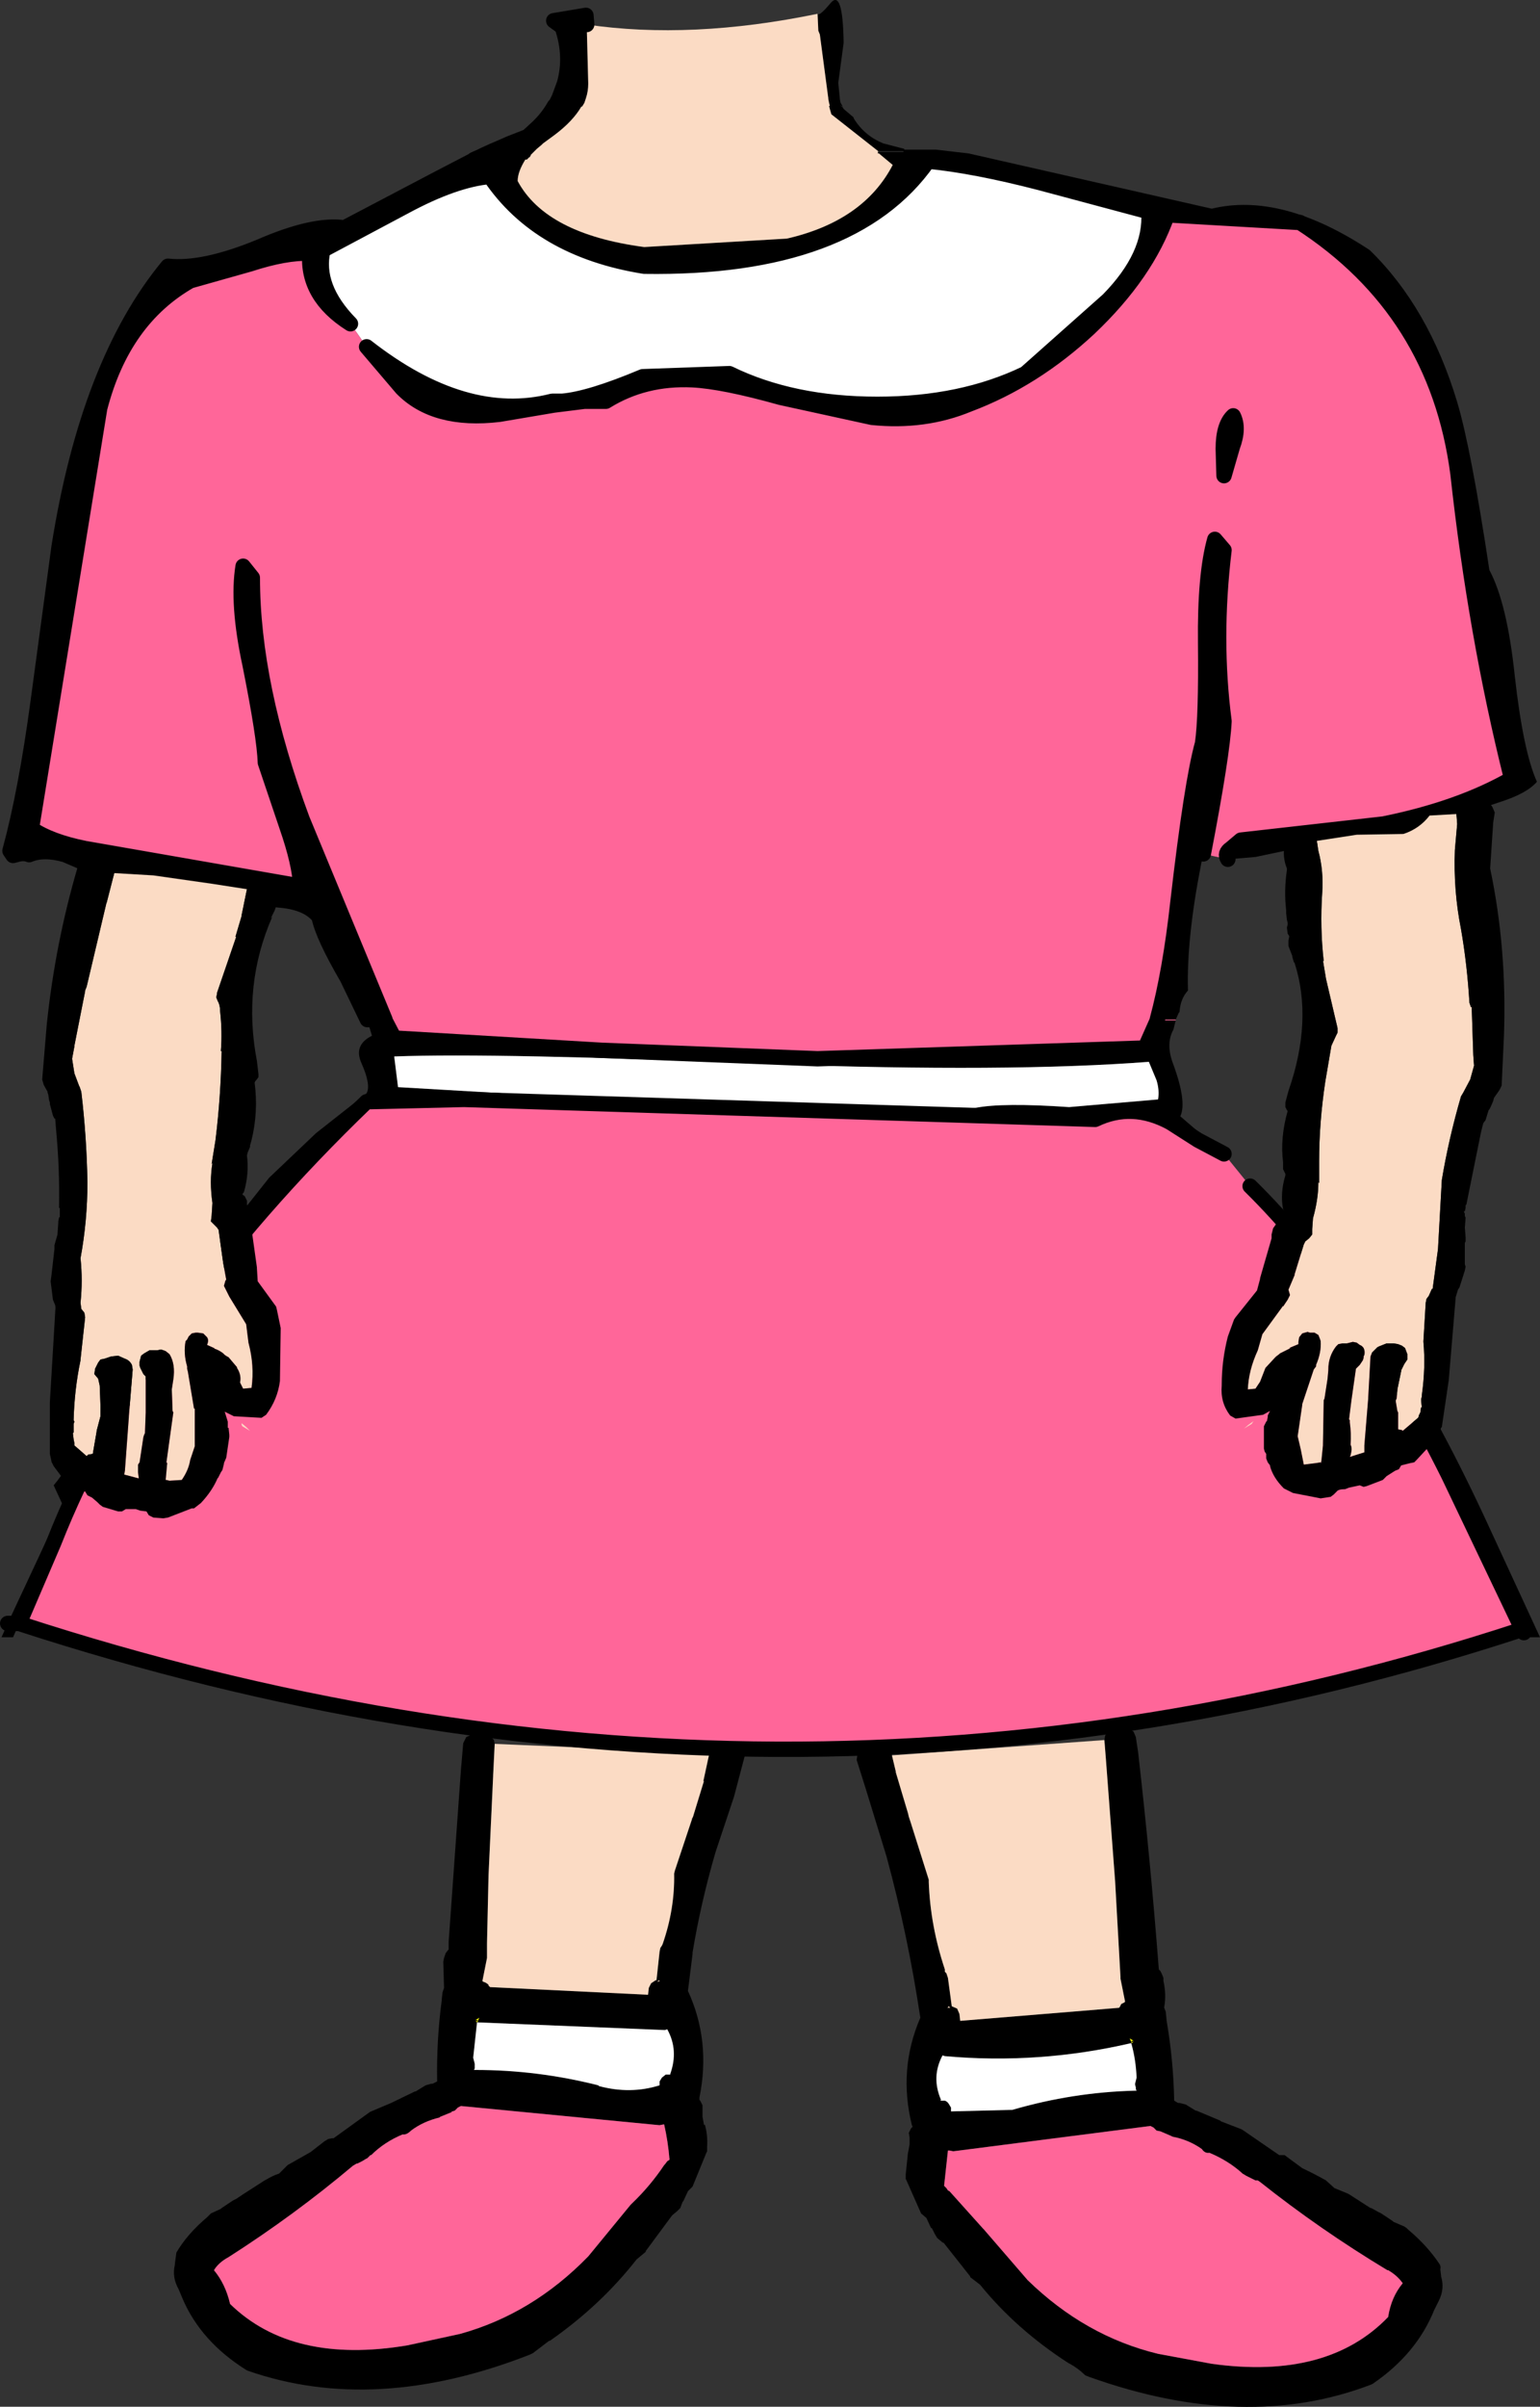
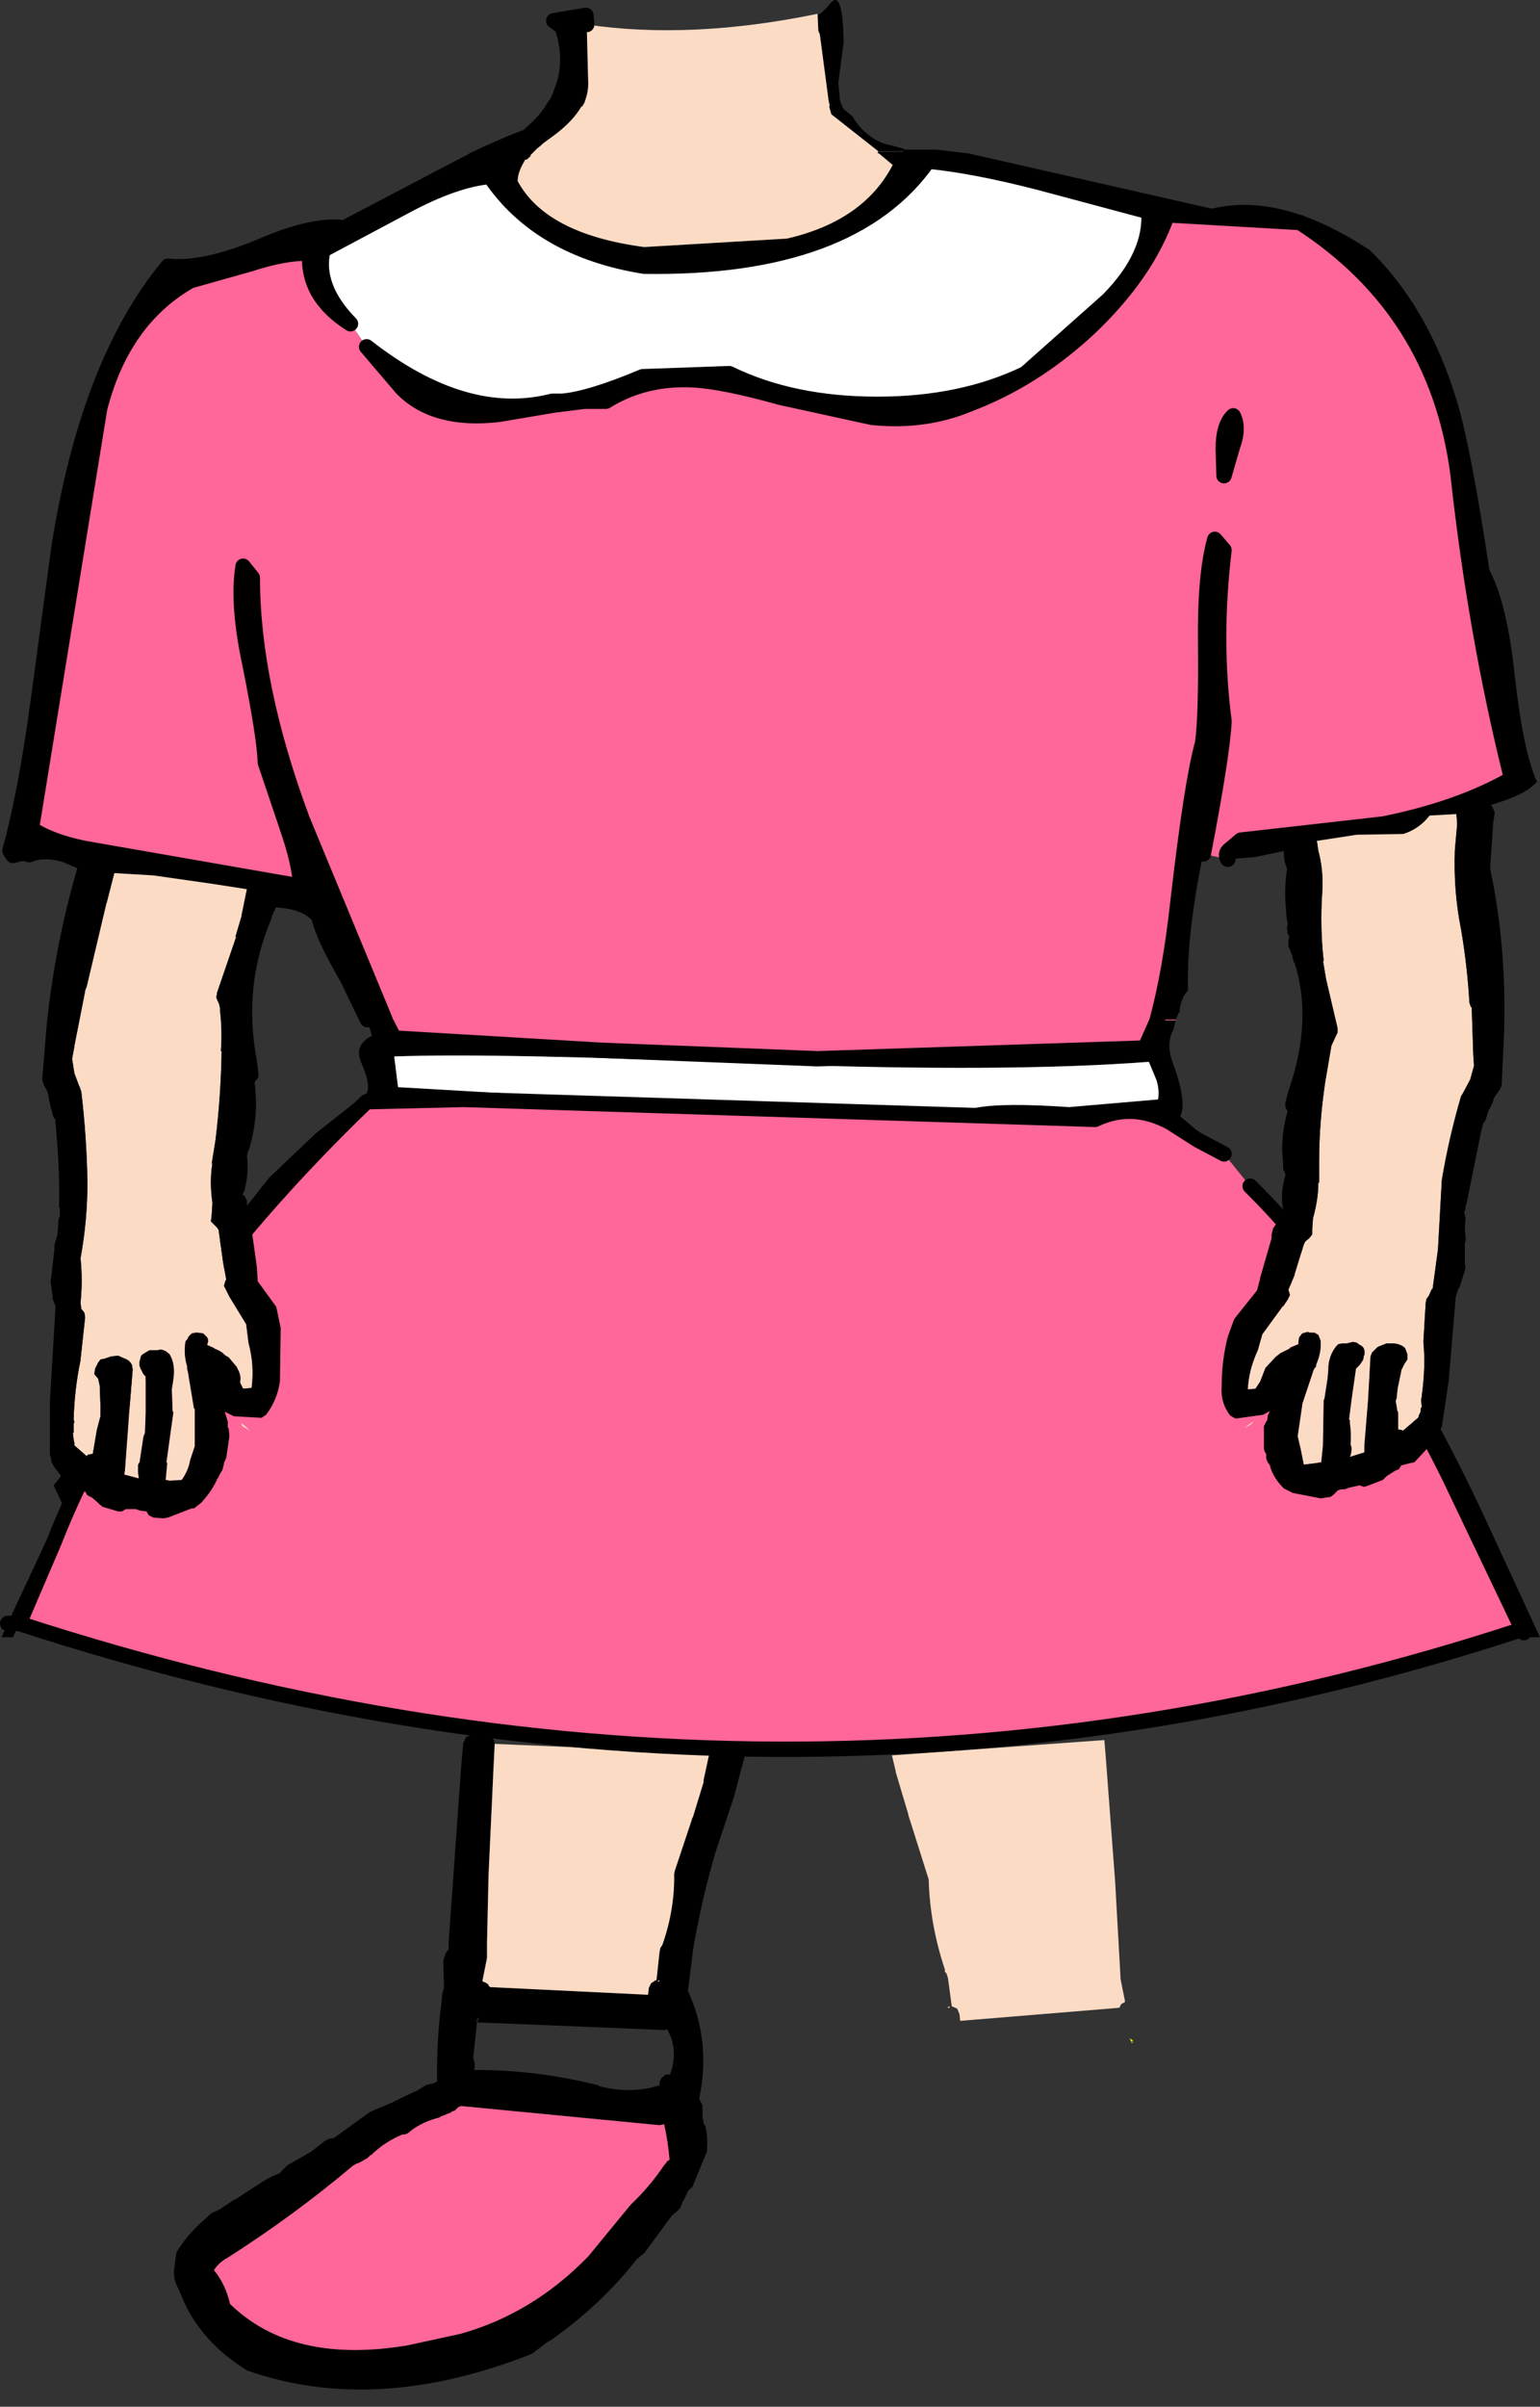
<svg xmlns="http://www.w3.org/2000/svg" height="156.85px" width="100.4px">
  <rect width="100%" height="100%" fill="#333333" stroke="none" />
  <g transform="matrix(1.0, 0.0, 0.0, 1.0, 237.45, 39.4)">
    <path d="M-191.2 74.85 L-191.2 74.8 -191.0 74.45 -190.65 74.35 -190.05 74.35 -189.45 74.35 -189.15 74.45 -188.9 74.7 -188.9 75.05 -189.6 77.7 -190.8 81.3 Q-191.75 84.55 -192.3 87.85 L-192.3 87.95 -192.6 90.35 Q-191.1 93.6 -191.85 97.3 L-191.85 97.45 -191.8 97.5 -191.65 97.8 -191.65 98.1 -191.65 98.55 -191.55 99.1 -191.5 99.05 Q-191.3 99.75 -191.35 100.5 L-191.35 100.8 -191.4 100.9 -192.3 103.1 -192.6 103.4 -192.9 104.05 -192.95 104.1 -193.1 104.5 -193.3 104.7 -193.6 104.95 -193.65 105.0 -195.35 107.3 -195.35 107.35 -195.95 107.85 Q-198.3 110.85 -201.6 113.15 L-201.65 113.15 -202.7 113.95 -202.9 114.05 Q-213.0 118.0 -221.3 115.1 L-221.4 115.05 Q-224.35 113.2 -225.55 110.4 L-225.8 109.8 Q-226.25 109.0 -226.05 108.2 L-226.05 108.15 -226.0 107.75 -225.95 107.4 Q-225.25 106.2 -223.95 105.1 L-223.85 105.0 -223.7 104.85 -223.05 104.55 -223.0 104.5 -222.25 104.0 -222.05 103.9 -221.6 103.6 -220.2 102.7 -220.1 102.65 Q-219.7 102.4 -219.25 102.25 L-218.8 101.8 -218.7 101.7 -217.2 100.85 -216.3 100.15 -216.05 100.0 -215.8 99.95 -215.7 99.95 -213.35 98.25 -213.25 98.2 -211.95 97.65 -210.4 96.9 -210.35 96.9 -209.7 96.5 -209.35 96.4 -209.25 96.4 -208.95 96.25 Q-209.0 93.6 -208.65 90.95 L-208.65 90.9 -208.6 90.45 -208.5 90.15 -208.55 88.45 -208.5 88.2 -208.4 87.9 -208.25 87.7 -208.2 87.65 -208.2 87.2 -208.2 87.15 -207.4 75.95 -207.25 74.2 -207.05 73.8 -206.7 73.65 -205.7 73.7 -205.45 73.8 -205.25 74.0 -205.2 74.25 -205.2 74.3 -205.3 76.3 -205.3 76.35 -205.6 82.8 -205.7 87.25 -205.7 87.3 -205.7 88.1 -205.7 88.2 -206.0 89.7 -205.95 89.75 Q-205.75 89.8 -205.6 89.95 L-205.6 90.0 -205.5 90.1 -195.2 90.6 -195.15 90.15 -195.0 89.85 -194.7 89.65 -194.65 89.65 -194.45 87.8 -194.4 87.55 -194.3 87.4 -194.25 87.3 Q-193.45 85.0 -193.5 82.7 L-193.45 82.5 -192.4 79.35 -192.35 79.2 -192.3 79.0 -192.3 79.1 -191.55 76.65 -191.6 76.7 -191.2 74.85 M-193.95 92.85 L-194.1 92.9 -206.3 92.4 -206.35 92.4 -206.6 94.7 -206.5 95.1 -206.5 95.15 -206.5 95.3 -206.5 95.4 -206.55 95.5 -206.45 95.5 Q-202.4 95.5 -198.45 96.5 L-198.4 96.55 Q-196.35 97.1 -194.45 96.5 L-194.45 96.25 -194.3 96.0 -194.05 95.8 -193.75 95.8 -193.75 95.75 Q-193.2 94.2 -193.95 92.85 M-206.2 92.1 L-206.45 92.25 -206.4 92.25 -206.3 92.25 -206.35 92.3 -206.3 92.35 -206.3 92.3 -206.2 92.1 M-206.45 92.3 L-206.35 92.4 -206.3 92.35 -206.45 92.3 M-194.6 89.75 L-194.4 89.7 -194.5 89.7 -194.45 89.7 -194.5 89.65 -194.6 89.75 M-194.45 99.1 L-207.4 97.85 -207.5 97.9 -207.6 97.95 -207.8 98.15 -207.95 98.2 -208.0 98.2 -208.0 98.25 -208.75 98.55 -208.8 98.6 Q-209.85 98.85 -210.65 99.45 -210.95 99.75 -211.2 99.7 -212.4 100.2 -213.25 101.05 L-213.3 101.05 -213.5 101.25 -213.6 101.3 -213.85 101.45 -214.15 101.6 -214.2 101.6 -214.45 101.75 Q-218.25 104.95 -222.55 107.7 -223.2 108.05 -223.5 108.55 -222.75 109.45 -222.45 110.75 -218.4 114.7 -210.9 113.45 L-207.45 112.7 Q-202.75 111.4 -199.1 107.65 L-196.35 104.3 -196.25 104.2 Q-195.05 103.05 -194.15 101.7 L-194.1 101.65 -193.95 101.45 -193.8 101.35 Q-193.9 100.15 -194.15 99.05 L-194.2 99.05 -194.45 99.1" fill="#000000" fill-rule="evenodd" stroke="none" />
    <path d="M-205.2 74.25 L-191.2 74.85 -191.6 76.7 -191.55 76.65 -192.3 79.1 -192.3 79.0 -192.35 79.2 -192.4 79.35 -193.45 82.5 -193.5 82.7 Q-193.45 85.0 -194.25 87.3 L-194.3 87.4 -194.4 87.55 -194.45 87.8 -194.65 89.65 -194.7 89.65 -195.0 89.85 -195.15 90.15 -195.2 90.6 -205.5 90.1 -205.6 90.0 -205.6 89.95 Q-205.75 89.8 -205.95 89.75 L-206.0 89.7 -205.7 88.2 -205.7 88.1 -205.7 87.3 -205.7 87.25 -205.6 82.8 -205.3 76.35 -205.3 76.3 -205.2 74.3 -205.2 74.25 M-194.6 89.75 L-194.5 89.65 -194.45 89.7 -194.5 89.7 -194.4 89.7 -194.6 89.75" fill="#fbdbc4" fill-rule="evenodd" stroke="none" />
-     <path d="M-206.45 92.3 L-206.3 92.35 -206.35 92.4 -206.45 92.3 M-206.2 92.1 L-206.3 92.3 -206.3 92.35 -206.35 92.3 -206.3 92.25 -206.4 92.25 -206.45 92.25 -206.2 92.1" fill="#ffff00" fill-rule="evenodd" stroke="none" />
    <path d="M-194.45 99.1 L-194.2 99.05 -194.15 99.05 Q-193.9 100.15 -193.8 101.35 L-193.95 101.45 -194.1 101.65 -194.15 101.7 Q-195.05 103.05 -196.25 104.2 L-196.35 104.3 -199.1 107.65 Q-202.75 111.4 -207.45 112.7 L-210.9 113.45 Q-218.4 114.7 -222.45 110.75 -222.75 109.45 -223.5 108.55 -223.2 108.05 -222.55 107.7 -218.25 104.95 -214.45 101.75 L-214.2 101.6 -214.15 101.6 -213.85 101.45 -213.6 101.3 -213.5 101.25 -213.3 101.05 -213.25 101.05 Q-212.4 100.2 -211.2 99.7 -210.95 99.75 -210.65 99.45 -209.85 98.85 -208.8 98.6 L-208.75 98.55 -208.0 98.25 -208.0 98.2 -207.95 98.2 -207.8 98.15 -207.6 97.95 -207.5 97.9 -207.4 97.85 -194.45 99.1" fill="#ff6699" fill-rule="evenodd" stroke="none" />
-     <path d="M-193.95 92.85 Q-193.2 94.2 -193.75 95.75 L-193.75 95.8 -194.05 95.8 -194.3 96.0 -194.45 96.25 -194.45 96.5 Q-196.35 97.1 -198.4 96.55 L-198.45 96.5 Q-202.4 95.5 -206.45 95.5 L-206.55 95.5 -206.5 95.4 -206.5 95.3 -206.5 95.15 -206.5 95.1 -206.6 94.7 -206.35 92.4 -206.3 92.4 -194.1 92.9 -193.95 92.85" fill="#ffffff" fill-rule="evenodd" stroke="none" />
-     <path d="M-165.45 74.0 L-165.4 73.7 -165.2 73.5 -164.95 73.4 -163.95 73.3 Q-163.75 73.3 -163.55 73.45 L-163.4 73.8 -163.25 74.8 Q-162.45 81.8 -161.9 88.95 L-161.8 89.05 -161.7 89.25 -161.6 89.5 -161.6 89.7 Q-161.4 90.6 -161.55 91.4 L-161.55 91.45 -161.45 91.7 -161.4 92.2 -161.4 92.25 Q-160.95 94.85 -160.9 97.5 L-160.65 97.65 -160.55 97.65 -160.15 97.75 -159.5 98.15 -159.45 98.15 -157.9 98.8 -157.85 98.85 -156.55 99.35 -156.45 99.4 -154.05 101.05 -154.0 101.05 -153.7 101.05 -153.5 101.2 -152.55 101.9 Q-151.8 102.25 -151.0 102.7 L-150.95 102.75 -150.45 103.2 -149.6 103.55 -149.5 103.6 -148.1 104.5 -148.05 104.5 -147.6 104.75 -147.4 104.85 -146.65 105.35 -146.6 105.4 -145.9 105.7 -145.75 105.8 -145.65 105.9 Q-144.4 106.95 -143.6 108.15 -143.5 108.3 -143.55 108.5 L-143.5 108.9 -143.5 108.95 Q-143.25 109.75 -143.65 110.55 L-143.95 111.15 Q-145.1 114.0 -147.95 115.95 L-148.05 116.0 Q-156.25 119.15 -166.45 115.5 L-166.7 115.4 Q-167.15 114.95 -167.7 114.65 L-167.8 114.6 Q-171.2 112.4 -173.55 109.5 L-174.2 109.0 -174.2 108.95 -175.9 106.8 -175.95 106.75 -176.0 106.75 -176.05 106.7 -176.35 106.45 -176.5 106.2 -176.7 105.8 -176.75 105.8 -177.05 105.15 -177.4 104.85 -178.35 102.7 -178.4 102.6 -178.4 102.3 -178.25 100.85 -178.25 100.9 -178.15 100.35 -178.15 99.9 -178.2 99.6 -178.05 99.3 -177.95 99.2 -178.0 99.1 Q-178.9 95.45 -177.45 92.1 -178.25 86.75 -179.65 81.6 L-181.0 77.2 -181.6 75.3 -181.55 74.95 -181.4 74.7 -181.1 74.6 -179.85 74.5 -179.5 74.6 -179.3 74.95 -179.3 75.0 -179.05 76.05 -179.05 76.1 -178.2 78.95 -178.25 78.8 -178.2 79.0 -178.1 79.3 -176.9 83.1 -176.9 83.25 Q-176.8 86.1 -175.85 88.95 L-175.85 89.05 -175.85 89.1 -175.75 89.2 -175.65 89.5 -175.4 91.35 -175.05 91.5 -174.9 91.85 -174.85 92.3 -164.5 91.45 -164.45 91.4 -164.35 91.2 -164.15 91.1 -164.1 91.05 -164.4 89.55 -164.4 89.45 -164.75 83.2 -165.35 75.25 -165.45 74.0 M-175.6 91.35 L-175.65 91.4 -175.6 91.4 -175.7 91.45 -175.5 91.45 -175.6 91.35 M-176.0 94.55 Q-176.75 95.95 -176.1 97.45 L-176.15 97.5 -176.1 97.5 -175.85 97.5 Q-175.7 97.55 -175.6 97.7 L-175.45 97.95 -175.45 98.2 -171.45 98.1 Q-167.5 96.95 -163.45 96.85 L-163.35 96.85 -163.4 96.75 -163.4 96.65 -163.45 96.45 -163.45 96.4 -163.35 96.0 Q-163.4 94.8 -163.7 93.75 -169.7 95.15 -175.85 94.6 L-176.0 94.55 M-163.7 93.6 L-163.6 93.6 -163.55 93.6 Q-163.7 93.5 -163.8 93.45 L-163.7 93.65 -163.7 93.7 -163.65 93.6 -163.7 93.6 M-163.65 93.75 L-163.55 93.65 -163.7 93.7 -163.65 93.75 M-147.0 108.55 Q-151.4 105.9 -155.3 102.8 L-155.45 102.7 -155.6 102.7 -155.9 102.55 -156.1 102.45 -156.2 102.4 -156.45 102.25 -156.5 102.2 Q-157.4 101.4 -158.6 100.9 -158.9 100.95 -159.1 100.65 -159.95 100.05 -161.0 99.85 L-161.1 99.8 -161.8 99.5 -162.05 99.45 -162.25 99.25 -162.45 99.15 -175.3 100.8 -175.55 100.75 -175.65 100.75 -175.9 103.05 -175.75 103.2 -175.65 103.35 -175.55 103.4 -173.35 105.85 -173.3 105.9 -170.45 109.2 Q-166.7 112.85 -161.95 114.0 L-158.45 114.65 Q-150.9 115.7 -146.95 111.6 -146.75 110.3 -146.0 109.4 -146.35 108.9 -146.95 108.55 L-147.0 108.55" fill="#000000" fill-rule="evenodd" stroke="none" />
    <path d="M-179.3 75.0 L-165.45 74.0 -165.35 75.25 -164.75 83.2 -164.4 89.45 -164.4 89.55 -164.1 91.05 -164.15 91.1 -164.35 91.2 -164.45 91.4 -164.5 91.45 -174.85 92.3 -174.9 91.85 -175.05 91.5 -175.4 91.35 -175.65 89.5 -175.75 89.2 -175.85 89.1 -175.85 89.05 -175.85 88.95 Q-176.8 86.1 -176.9 83.25 L-176.9 83.1 -178.1 79.3 -178.2 79.0 -178.25 78.8 -178.2 78.95 -179.05 76.1 -179.05 76.05 -179.3 75.0 M-175.6 91.35 L-175.5 91.45 -175.7 91.45 -175.6 91.4 -175.65 91.4 -175.6 91.35" fill="#fbdbc4" fill-rule="evenodd" stroke="none" />
    <path d="M-163.65 93.75 L-163.7 93.7 -163.55 93.65 -163.65 93.75 M-163.7 93.6 L-163.65 93.6 -163.7 93.7 -163.7 93.65 -163.8 93.45 Q-163.7 93.5 -163.55 93.6 L-163.6 93.6 -163.7 93.6" fill="#ffff00" fill-rule="evenodd" stroke="none" />
-     <path d="M-147.0 108.55 L-146.95 108.55 Q-146.35 108.9 -146.0 109.4 -146.75 110.3 -146.95 111.6 -150.9 115.7 -158.45 114.65 L-161.95 114.0 Q-166.7 112.85 -170.45 109.2 L-173.3 105.9 -173.35 105.85 -175.55 103.4 -175.65 103.35 -175.75 103.2 -175.9 103.05 -175.65 100.75 -175.55 100.75 -175.3 100.8 -162.45 99.15 -162.25 99.25 -162.05 99.45 -161.8 99.5 -161.1 99.8 -161.0 99.85 Q-159.95 100.05 -159.1 100.65 -158.9 100.95 -158.6 100.9 -157.4 101.4 -156.5 102.2 L-156.45 102.25 -156.2 102.4 -156.1 102.45 -155.9 102.55 -155.6 102.7 -155.45 102.7 -155.3 102.8 Q-151.4 105.9 -147.0 108.55" fill="#ff6699" fill-rule="evenodd" stroke="none" />
-     <path d="M-176.0 94.55 L-175.85 94.6 Q-169.7 95.15 -163.7 93.75 -163.4 94.8 -163.35 96.0 L-163.45 96.4 -163.45 96.45 -163.4 96.65 -163.4 96.75 -163.35 96.85 -163.45 96.85 Q-167.5 96.95 -171.45 98.1 L-175.45 98.2 -175.45 97.95 -175.6 97.7 Q-175.7 97.55 -175.85 97.5 L-176.1 97.5 -176.15 97.5 -176.1 97.45 Q-176.75 95.95 -176.0 94.55" fill="#ffffff" fill-rule="evenodd" stroke="none" />
    <path d="M-212.35 27.05 L-213.5 27.05 -214.8 24.35 Q-216.4 21.6 -216.65 20.35 -217.4 19.4 -219.25 19.25 L-222.1 18.95 Q-222.45 18.6 -223.2 18.7 L-223.35 18.8 Q-224.3 18.1 -225.9 17.8 L-229.4 17.3 -229.4 17.35 Q-229.45 17.25 -229.55 17.25 L-230.7 17.15 Q-231.1 16.7 -231.8 16.9 L-233.2 16.3 Q-234.6 15.9 -235.55 16.3 -235.9 16.15 -236.4 16.3 L-236.6 16.35 -236.8 16.05 Q-235.75 12.2 -234.95 6.25 L-233.6 -3.75 Q-231.7 -15.75 -226.5 -22.05 -224.2 -21.8 -220.55 -23.3 -217.0 -24.85 -215.0 -24.55 L-209.1 -27.65 -206.6 -28.95 -205.7 -29.0 -206.55 -29.0 -206.1 -29.2 -205.9 -29.3 -205.35 -29.55 -205.0 -29.7 -204.2 -30.05 -203.05 -30.5 -202.45 -31.05 Q-201.75 -31.7 -201.3 -32.5 L-201.25 -32.5 -201.15 -32.7 -201.0 -33.0 -200.65 -33.95 Q-200.15 -35.75 -200.8 -37.65 L-201.35 -38.05 -199.25 -38.4 -199.2 -37.8 -199.1 -33.95 Q-199.1 -33.45 -199.25 -33.0 L-199.35 -32.7 -199.5 -32.45 -199.5 -32.5 -199.55 -32.45 Q-200.1 -31.5 -201.3 -30.6 L-202.05 -30.05 -202.15 -29.95 -202.45 -29.7 -202.6 -29.55 -202.85 -29.3 -202.85 -29.25 -202.9 -29.2 -202.95 -29.15 -203.1 -29.0 -203.2 -29.0 Q-203.7 -28.2 -203.7 -27.6 -201.85 -24.15 -195.45 -23.3 L-186.15 -23.85 Q-181.15 -25.0 -179.25 -28.65 L-180.15 -29.4 -180.2 -29.45 -180.25 -29.5 -180.2 -29.5 -178.55 -29.5 -178.55 -29.55 -180.2 -29.55 -183.25 -31.95 -183.35 -32.3 -183.4 -32.5 -183.35 -32.5 -183.4 -32.7 -183.45 -32.95 -183.45 -33.0 -184.0 -37.15 -184.1 -37.4 -184.15 -38.5 Q-184.05 -38.3 -183.3 -39.2 -182.5 -40.15 -182.45 -36.6 L-182.8 -34.0 -182.7 -33.0 -182.7 -32.95 -182.65 -32.7 -182.5 -32.45 -182.7 -32.55 -182.5 -32.4 -182.45 -32.3 -181.8 -31.75 -181.8 -31.7 Q-181.1 -30.55 -179.85 -30.05 L-178.5 -29.7 -178.5 -29.65 -176.45 -29.65 -174.3 -29.4 -158.45 -25.8 Q-153.9 -26.9 -148.15 -23.1 -144.3 -19.35 -142.45 -13.2 -141.55 -10.2 -140.35 -2.25 -139.2 -0.1 -138.7 4.6 -138.15 9.55 -137.25 11.55 -137.9 12.3 -139.6 12.85 L-142.45 13.8 Q-143.25 14.1 -143.7 14.45 L-144.1 14.5 -145.4 14.8 -146.15 15.0 -146.75 15.35 -148.6 15.4 -150.35 15.75 -151.3 15.7 -151.45 15.8 -152.0 15.8 -152.6 15.9 -153.6 16.2 -153.7 16.05 -155.6 16.45 -157.4 16.6 Q-157.65 16.2 -157.2 15.9 L-156.55 15.35 -147.25 14.3 Q-142.3 13.3 -138.9 11.35 -141.25 1.95 -142.4 -8.55 -143.8 -19.15 -152.7 -24.9 L-161.35 -25.4 Q-162.7 -21.55 -166.45 -18.0 -170.05 -14.65 -174.3 -13.05 -177.2 -11.85 -180.6 -12.2 L-186.55 -13.5 Q-190.3 -14.55 -192.3 -14.65 -195.45 -14.8 -197.95 -13.25 L-199.35 -13.25 -201.35 -13.0 -204.9 -12.4 Q-209.1 -11.9 -211.25 -14.1 L-213.55 -16.8 Q-207.15 -11.8 -201.45 -13.25 L-200.8 -13.25 Q-199.0 -13.4 -195.55 -14.85 L-189.9 -15.05 Q-185.8 -13.05 -180.25 -13.05 -174.75 -13.05 -170.6 -15.05 L-165.2 -19.85 Q-162.35 -22.75 -162.55 -25.6 L-169.65 -27.5 Q-173.9 -28.6 -176.95 -28.9 -181.9 -21.85 -195.45 -22.05 -202.3 -23.15 -205.5 -27.9 -207.8 -27.7 -211.05 -25.95 L-216.4 -23.1 Q-216.95 -20.7 -214.6 -18.3 -217.45 -20.1 -217.25 -22.9 -218.85 -22.95 -221.15 -22.2 L-225.05 -21.1 Q-229.45 -18.6 -230.95 -12.8 L-235.4 14.6 Q-234.15 15.45 -231.9 15.9 L-217.85 18.35 Q-217.9 16.9 -218.75 14.45 L-220.15 10.3 Q-220.2 8.65 -221.15 3.9 -222.0 -0.05 -221.6 -2.5 L-221.0 -1.75 Q-221.0 5.25 -217.75 14.0 L-212.35 27.05 M-162.0 27.05 Q-161.15 23.9 -160.65 19.35 -159.75 11.55 -159.05 9.05 -158.8 7.35 -158.85 2.5 -158.9 -1.95 -158.25 -4.25 L-157.65 -3.55 Q-158.35 2.25 -157.65 7.6 -157.75 9.75 -159.0 16.25 L-159.15 16.95 Q-160.1 21.8 -160.0 25.15 -160.5 25.7 -160.55 26.55 L-160.6 26.6 -160.8 27.05 -162.0 27.05 M-157.05 -12.3 Q-156.65 -11.5 -157.1 -10.3 L-157.65 -8.4 -157.7 -10.15 Q-157.7 -11.7 -157.05 -12.3 M-160.8 27.1 L-160.95 27.7 Q-161.45 28.6 -161.0 29.85 -160.05 32.4 -160.5 33.35 L-157.65 35.8 -159.35 34.9 -161.15 33.75 Q-163.65 32.4 -166.05 33.55 L-207.2 32.25 -213.55 32.4 Q-228.15 46.45 -233.95 61.15 L-236.2 66.4 -236.6 67.3 -237.35 67.3 -236.95 66.4 -233.35 58.7 -233.95 57.4 Q-233.05 56.35 -231.1 52.9 -229.55 50.05 -227.6 48.6 -227.1 46.25 -224.3 42.9 L-219.9 37.35 -216.85 34.45 -213.55 31.85 Q-213.25 31.3 -213.9 29.85 -214.4 28.7 -213.2 28.1 L-213.5 27.1 -212.35 27.1 -211.75 28.25 -198.2 29.05 -184.15 29.6 -162.8 28.9 -162.0 27.1 -160.8 27.1 M-155.95 37.9 Q-150.8 42.25 -146.85 48.2 -143.9 52.55 -140.7 59.4 L-137.05 67.3 -137.95 67.3 -138.1 67.0 -138.2 66.8 -138.25 66.7 -143.0 56.75 Q-148.95 44.8 -155.95 37.9 M-192.6 32.55 Q-181.75 33.1 -173.85 32.8 -172.1 32.45 -167.75 32.75 L-161.95 32.25 Q-161.85 31.65 -162.05 31.0 L-162.55 29.8 Q-171.7 30.5 -187.2 29.95 -205.1 29.2 -211.75 29.45 L-211.5 31.45 -192.6 32.55 M-236.95 66.4 L-236.2 66.4 -236.95 66.4" fill="#000000" fill-rule="evenodd" stroke="none" />
    <path d="M-214.6 -18.3 Q-216.95 -20.7 -216.4 -23.1 L-211.05 -25.95 Q-207.8 -27.7 -205.5 -27.9 -202.3 -23.15 -195.45 -22.05 -181.9 -21.85 -176.95 -28.9 -173.9 -28.6 -169.65 -27.5 L-162.55 -25.6 Q-162.35 -22.75 -165.2 -19.85 L-170.6 -15.05 Q-174.75 -13.05 -180.25 -13.05 -185.8 -13.05 -189.9 -15.05 L-195.55 -14.85 Q-199.0 -13.4 -200.8 -13.25 L-201.45 -13.25 Q-207.15 -11.8 -213.55 -16.8 L-214.6 -18.3 M-192.6 32.55 L-211.5 31.45 -211.75 29.45 Q-205.1 29.2 -187.2 29.95 -171.7 30.5 -162.55 29.8 L-162.05 31.0 Q-161.85 31.65 -161.95 32.25 L-167.75 32.75 Q-172.1 32.45 -173.85 32.8 -181.75 33.1 -192.6 32.55" fill="#ffffff" fill-rule="evenodd" stroke="none" />
    <path d="M-184.15 -38.5 L-184.1 -37.4 -184.0 -37.15 -183.45 -33.0 -183.45 -32.95 -183.4 -32.7 -183.35 -32.5 -183.4 -32.5 -183.35 -32.3 -183.25 -31.95 -180.2 -29.55 -180.2 -29.5 -180.25 -29.5 -180.2 -29.45 -180.25 -29.4 -180.15 -29.4 -179.25 -28.65 Q-181.15 -25.0 -186.15 -23.85 L-195.45 -23.3 Q-201.85 -24.15 -203.7 -27.6 -203.7 -28.2 -203.2 -29.0 L-203.1 -29.0 -202.95 -29.15 -202.9 -29.15 -202.9 -29.2 -202.85 -29.25 -202.85 -29.3 -202.6 -29.55 -202.45 -29.7 -202.15 -29.95 -202.05 -30.05 -201.3 -30.6 Q-200.1 -31.5 -199.55 -32.45 L-199.5 -32.45 -199.35 -32.7 -199.25 -33.0 Q-199.1 -33.45 -199.1 -33.95 L-199.2 -37.8 Q-192.4 -36.8 -184.15 -38.5" fill="#fbdbc4" fill-rule="evenodd" stroke="none" />
    <path d="M-212.35 27.05 L-217.75 14.0 Q-221.0 5.25 -221.0 -1.75 L-221.6 -2.5 Q-222.0 -0.05 -221.15 3.9 -220.2 8.65 -220.15 10.3 L-218.75 14.45 Q-217.9 16.9 -217.85 18.35 L-231.9 15.9 Q-234.15 15.45 -235.4 14.6 L-230.95 -12.8 Q-229.45 -18.6 -225.05 -21.1 L-221.15 -22.2 Q-218.85 -22.95 -217.25 -22.9 -217.45 -20.1 -214.6 -18.3 L-213.55 -16.8 -211.25 -14.1 Q-209.1 -11.9 -204.9 -12.4 L-201.35 -13.0 -199.35 -13.25 -197.95 -13.25 Q-195.45 -14.8 -192.3 -14.65 -190.3 -14.55 -186.55 -13.5 L-180.6 -12.2 Q-177.2 -11.85 -174.3 -13.05 -170.05 -14.65 -166.45 -18.0 -162.7 -21.55 -161.35 -25.4 L-152.7 -24.9 Q-143.8 -19.15 -142.4 -8.55 -141.25 1.95 -138.9 11.35 -142.3 13.3 -147.25 14.3 L-156.55 15.35 -157.2 15.9 Q-157.65 16.2 -157.4 16.6 L-159.0 16.25 Q-157.75 9.75 -157.65 7.6 -158.35 2.25 -157.65 -3.55 L-158.25 -4.25 Q-158.9 -1.95 -158.85 2.5 -158.8 7.35 -159.05 9.05 -159.75 11.55 -160.65 19.35 -161.15 23.9 -162.0 27.05 L-160.8 27.05 -160.8 27.1 -162.0 27.1 -162.8 28.9 -184.15 29.6 -198.2 29.05 -211.75 28.25 -212.35 27.1 -212.35 27.05 M-157.05 -12.3 Q-157.7 -11.7 -157.7 -10.15 L-157.65 -8.4 -157.1 -10.3 Q-156.65 -11.5 -157.05 -12.3 M-157.65 35.8 L-155.95 37.9 Q-148.95 44.8 -143.0 56.75 L-138.25 66.7 -138.2 66.8 -138.25 66.8 Q-186.45 82.6 -236.2 66.4 L-233.95 61.15 Q-228.15 46.45 -213.55 32.4 L-207.2 32.25 -166.05 33.55 Q-163.65 32.4 -161.15 33.75 L-159.35 34.9 -157.65 35.8" fill="#ff6699" fill-rule="evenodd" stroke="none" />
    <path d="M-199.2 -37.8 L-199.25 -38.4 -201.35 -38.05 -200.8 -37.65 Q-200.15 -35.75 -200.65 -33.95 L-201.0 -33.0 -201.15 -32.7 -201.25 -32.5 -201.3 -32.5 Q-201.75 -31.7 -202.45 -31.05 L-203.05 -30.5 -204.2 -30.05 -205.0 -29.7 -205.35 -29.55 -205.9 -29.3 -206.1 -29.2 -206.55 -29.0 -205.7 -29.0 -206.6 -28.95 -209.1 -27.65 -215.0 -24.55 Q-217.0 -24.85 -220.55 -23.3 -224.2 -21.8 -226.5 -22.05 -231.7 -15.75 -233.6 -3.75 L-234.95 6.25 Q-235.75 12.2 -236.8 16.05 L-236.6 16.35 -236.4 16.3 Q-235.9 16.15 -235.55 16.3 -234.6 15.9 -233.2 16.3 L-231.8 16.9 Q-231.1 16.7 -230.7 17.15 L-229.55 17.25 Q-229.45 17.25 -229.4 17.35 L-229.4 17.3 -225.9 17.8 Q-224.3 18.1 -223.35 18.8 L-223.2 18.7 Q-222.45 18.6 -222.1 18.95 L-219.25 19.25 Q-217.4 19.4 -216.65 20.35 -216.4 21.6 -214.8 24.35 L-213.5 27.05 -212.35 27.05 -217.75 14.0 Q-221.0 5.25 -221.0 -1.75 L-221.6 -2.5 Q-222.0 -0.05 -221.15 3.9 -220.2 8.65 -220.15 10.3 L-218.75 14.45 Q-217.9 16.9 -217.85 18.35 L-231.9 15.9 Q-234.15 15.45 -235.4 14.6 L-230.95 -12.8 Q-229.45 -18.6 -225.05 -21.1 L-221.15 -22.2 Q-218.85 -22.95 -217.25 -22.9 -217.45 -20.1 -214.6 -18.3 -216.95 -20.7 -216.4 -23.1 L-211.05 -25.95 Q-207.8 -27.7 -205.5 -27.9 -202.3 -23.15 -195.45 -22.05 -181.9 -21.85 -176.95 -28.9 -173.9 -28.6 -169.65 -27.5 L-162.55 -25.6 Q-162.35 -22.75 -165.2 -19.85 L-170.6 -15.05 Q-174.75 -13.05 -180.25 -13.05 -185.8 -13.05 -189.9 -15.05 L-195.55 -14.85 Q-199.0 -13.4 -200.8 -13.25 L-201.45 -13.25 Q-207.15 -11.8 -213.55 -16.8 L-211.25 -14.1 Q-209.1 -11.9 -204.9 -12.4 L-201.35 -13.0 -199.35 -13.25 -197.95 -13.25 Q-195.45 -14.8 -192.3 -14.65 -190.3 -14.55 -186.55 -13.5 L-180.6 -12.2 Q-177.2 -11.85 -174.3 -13.05 -170.05 -14.65 -166.45 -18.0 -162.7 -21.55 -161.35 -25.4 L-152.7 -24.9 Q-143.8 -19.15 -142.4 -8.55 -141.25 1.95 -138.9 11.35 -142.3 13.3 -147.25 14.3 L-156.55 15.35 -157.2 15.9 Q-157.65 16.2 -157.4 16.6 M-162.0 27.05 Q-161.15 23.9 -160.65 19.35 -159.75 11.55 -159.05 9.05 -158.8 7.35 -158.85 2.5 -158.9 -1.95 -158.25 -4.25 L-157.65 -3.55 Q-158.35 2.25 -157.65 7.6 -157.75 9.75 -159.0 16.25 M-157.05 -12.3 Q-156.65 -11.5 -157.1 -10.3 L-157.65 -8.4 -157.7 -10.15 Q-157.7 -11.7 -157.05 -12.3 M-138.1 67.0 L-138.2 66.8 -138.25 66.8 Q-186.45 82.6 -236.2 66.4 L-233.95 61.15 Q-228.15 46.45 -213.55 32.4 L-207.2 32.25 -166.05 33.55 Q-163.65 32.4 -161.15 33.75 L-159.35 34.9 -157.65 35.8 M-155.95 37.9 Q-148.95 44.8 -143.0 56.75 L-138.25 66.7 -138.2 66.8 M-162.0 27.1 L-162.8 28.9 -184.15 29.6 -198.2 29.05 -211.75 28.25 -212.35 27.1 M-236.2 66.4 L-236.95 66.4" fill="none" stroke="#000000" stroke-linecap="round" stroke-linejoin="round" stroke-width="1.0" />
    <path d="M-221.35 18.55 L-221.7 20.25 -221.7 20.3 -222.1 21.65 -222.05 21.65 -223.3 25.3 -223.3 25.35 -223.35 25.6 -223.25 25.85 Q-223.1 26.1 -223.1 26.5 -222.95 27.85 -223.05 29.1 L-223.0 29.1 Q-223.05 32.05 -223.4 34.9 L-223.65 36.45 -223.6 36.4 Q-223.8 37.6 -223.6 39.0 L-223.65 39.8 -223.7 40.2 -223.45 40.45 -223.3 40.6 -223.2 40.75 -222.9 42.9 -222.7 44.0 -222.75 44.05 -222.85 44.4 -222.7 44.7 -222.5 45.1 -221.4 46.9 -221.25 48.1 Q-220.85 49.6 -221.05 51.05 L-221.6 51.1 -221.8 50.7 Q-221.7 50.2 -222.0 49.75 L-222.0 49.7 -222.55 49.05 -222.65 49.0 -222.8 48.9 -222.9 48.8 Q-223.15 48.6 -223.45 48.5 L-223.5 48.45 -223.95 48.25 -223.9 48.1 Q-223.85 47.9 -223.95 47.75 L-224.2 47.5 -224.55 47.45 -224.7 47.45 -224.95 47.5 -225.15 47.7 -225.25 47.9 -225.35 48.0 Q-225.5 48.8 -225.25 49.65 L-225.25 49.8 -225.2 50.0 -224.8 52.4 -224.75 52.4 -224.75 54.85 -225.05 55.75 Q-225.15 56.4 -225.6 57.05 L-226.4 57.1 -226.6 57.05 -226.65 57.05 -226.55 55.95 -226.6 55.9 -226.15 52.65 -226.2 52.55 -226.25 51.15 -226.15 50.5 Q-226.0 49.5 -226.4 48.85 L-226.65 48.65 -226.95 48.55 -227.2 48.6 -227.25 48.6 -227.7 48.6 -228.05 48.8 -228.25 48.95 -228.35 49.35 -228.35 49.45 -228.35 49.6 -228.3 49.75 -228.15 50.05 -228.1 50.15 -227.95 50.3 -227.95 50.35 -227.95 52.65 -228.0 54.0 -228.05 54.1 -228.1 54.25 -228.35 55.9 -228.45 56.05 -228.45 56.3 -228.45 56.55 -228.4 56.95 -229.35 56.7 -229.3 56.4 -229.3 56.35 -229.05 52.95 -229.05 52.9 -228.8 49.85 -228.85 49.55 Q-229.0 49.25 -229.3 49.15 L-229.75 48.95 -230.2 49.0 -230.35 49.05 -230.65 49.15 -230.9 49.2 -231.05 49.4 -231.25 49.8 -231.3 50.15 -231.05 50.45 -230.95 50.9 -230.9 52.2 -230.9 52.9 -231.15 53.85 -231.15 53.9 -231.4 55.35 -231.7 55.4 -231.8 55.5 -232.6 54.8 -232.6 54.7 -232.6 54.65 -232.65 54.4 -232.7 54.0 -232.65 53.95 -232.65 53.5 -232.65 53.4 -232.6 53.25 -232.65 53.15 Q-232.6 51.15 -232.2 49.25 L-232.2 49.2 -231.9 46.45 -231.95 46.15 -232.15 45.9 -232.2 45.5 Q-232.05 44.05 -232.2 42.6 -231.75 40.15 -231.75 37.65 -231.8 34.7 -232.15 31.75 L-232.25 31.45 -232.3 31.35 -232.6 30.55 -232.75 29.6 -232.6 28.8 -232.6 28.75 -231.9 25.2 -231.9 25.15 -231.8 24.9 -230.5 19.4 -230.5 19.45 -230.0 17.5 -227.45 17.65 -223.6 18.2 -221.35 18.55 M-221.4 53.6 L-221.15 53.85 -221.65 53.55 -221.7 53.45 -221.7 53.35 -221.4 53.6" fill="#fbdbc4" fill-rule="evenodd" stroke="none" />
    <path d="M-230.0 17.5 L-230.5 19.45 -230.5 19.4 -231.8 24.9 -231.9 25.15 -231.9 25.2 -232.6 28.75 -232.6 28.8 -232.75 29.6 -232.6 30.55 -232.3 31.35 -232.25 31.45 -232.15 31.75 Q-231.8 34.7 -231.75 37.65 -231.75 40.15 -232.2 42.6 -232.05 44.05 -232.2 45.5 L-232.15 45.9 -231.95 46.15 -231.9 46.45 -232.2 49.2 -232.2 49.25 Q-232.6 51.15 -232.65 53.15 L-232.6 53.25 -232.65 53.4 -232.65 53.5 -232.65 53.95 -232.7 54.0 -232.65 54.4 -232.6 54.65 -232.6 54.7 -232.6 54.8 -231.8 55.5 -231.7 55.4 -231.4 55.35 -231.15 53.9 -231.15 53.85 -230.9 52.9 -230.9 52.2 -230.95 50.9 -231.05 50.45 -231.3 50.15 -231.25 49.8 -231.05 49.4 -230.9 49.2 -230.65 49.15 -230.35 49.05 -230.2 49.0 -229.75 48.95 -229.3 49.15 Q-229.0 49.25 -228.85 49.55 L-228.8 49.85 -229.05 52.9 -229.05 52.95 -229.3 56.35 -229.3 56.4 -229.35 56.7 -228.4 56.95 -228.45 56.55 -228.45 56.3 -228.45 56.05 -228.35 55.9 -228.1 54.25 -228.05 54.1 -228.0 54.0 -227.95 52.65 -227.95 50.35 -227.95 50.3 -228.1 50.15 -228.15 50.05 -228.3 49.75 -228.35 49.6 -228.35 49.45 -228.35 49.35 -228.25 48.95 -228.05 48.8 -227.7 48.6 -227.25 48.6 -227.2 48.6 -226.95 48.55 -226.65 48.65 -226.4 48.85 Q-226.0 49.5 -226.15 50.5 L-226.25 51.15 -226.2 52.55 -226.15 52.65 -226.6 55.9 -226.55 55.95 -226.65 57.05 -226.6 57.05 -226.4 57.1 -225.6 57.05 Q-225.15 56.4 -225.05 55.75 L-224.75 54.85 -224.75 52.4 -224.8 52.4 -225.2 50.0 -225.25 49.8 -225.25 49.65 Q-225.5 48.8 -225.35 48.0 L-225.25 47.9 -225.15 47.7 -224.95 47.5 -224.7 47.45 -224.55 47.45 -224.2 47.5 -223.95 47.75 Q-223.85 47.9 -223.9 48.1 L-223.95 48.25 -223.5 48.45 -223.45 48.5 Q-223.15 48.6 -222.9 48.8 L-222.8 48.9 -222.65 49.0 -222.55 49.05 -222.0 49.7 -222.0 49.75 Q-221.7 50.2 -221.8 50.7 L-221.6 51.1 -221.05 51.05 Q-220.85 49.6 -221.25 48.1 L-221.4 46.9 -222.5 45.1 -222.7 44.7 -222.85 44.4 -222.75 44.05 -222.7 44.0 -222.9 42.9 -223.2 40.75 -223.3 40.6 -223.45 40.45 -223.7 40.2 -223.65 39.8 -223.6 39.0 Q-223.8 37.6 -223.6 36.4 L-223.65 36.45 -223.4 34.9 Q-223.05 32.05 -223.0 29.1 L-223.05 29.1 Q-222.95 27.85 -223.1 26.5 -223.1 26.1 -223.25 25.85 L-223.35 25.6 -223.3 25.35 -223.3 25.3 -222.05 21.65 -222.1 21.65 -221.7 20.3 -221.7 20.25 -221.35 18.55 -219.25 18.2 -219.0 18.15 -219.15 18.4 -219.2 18.4 -219.2 18.45 -219.2 18.55 -219.2 18.85 -219.25 19.1 -219.55 19.95 -219.8 20.45 -219.7 20.35 Q-221.65 24.8 -220.7 29.75 L-220.6 30.6 -220.6 30.8 -220.75 31.0 -220.8 31.05 -220.85 31.15 Q-220.6 33.05 -221.05 34.9 L-221.15 35.25 -221.15 35.35 -221.3 35.7 -221.35 35.9 Q-221.2 37.1 -221.55 38.3 L-221.6 38.35 -221.65 38.45 -221.5 38.55 -221.35 38.85 -221.35 39.1 -221.1 39.7 -221.05 39.9 -221.0 40.1 -221.1 40.35 -220.7 43.2 -220.7 43.25 -220.65 44.1 -219.45 45.75 -219.4 45.95 -219.15 47.15 -219.2 50.6 Q-219.35 51.8 -220.1 52.8 L-220.4 53.0 -222.15 52.9 -222.2 52.9 -222.8 52.6 -222.6 53.25 -222.6 53.35 -222.6 53.65 -222.55 53.65 -222.5 54.1 -222.5 54.25 -222.7 55.6 -222.85 55.95 -222.85 56.0 -222.95 56.4 -223.05 56.55 -223.25 56.95 -223.25 56.9 Q-223.6 57.75 -224.35 58.55 L-224.8 58.9 -224.95 58.9 -226.5 59.5 -226.8 59.55 -227.45 59.5 -227.75 59.35 -227.9 59.1 -228.3 59.05 -228.6 58.95 -229.25 58.95 -229.5 59.1 -229.75 59.1 -230.75 58.8 -230.95 58.65 -231.1 58.5 -231.45 58.2 -231.75 58.05 -231.9 57.8 -232.35 57.8 -232.65 57.75 -232.9 57.55 -233.95 56.15 -234.1 55.85 -234.1 55.8 -234.2 55.35 -234.2 52.0 -233.85 46.1 -233.85 46.05 Q-233.8 45.7 -233.9 45.55 L-234.0 45.3 -234.15 44.1 -234.1 43.75 -233.9 42.0 -233.9 41.95 -233.9 41.75 -233.7 41.05 -233.7 41.0 -233.65 40.3 -233.65 40.2 -233.6 39.95 -233.55 39.9 -233.55 39.85 -233.55 39.8 -233.55 39.5 -233.55 39.35 -233.6 39.3 Q-233.55 36.75 -233.8 34.15 L-233.85 33.5 -233.9 33.5 -234.0 33.3 -234.2 32.55 -234.2 32.45 -234.25 32.3 -234.3 31.95 -234.35 31.8 -234.35 31.75 -234.6 31.3 -234.7 30.95 -234.4 27.35 Q-233.85 22.1 -232.4 17.15 L-232.25 17.2 -230.0 17.5" fill="#000000" fill-rule="evenodd" stroke="none" />
    <path d="M-151.6 15.4 L-149.0 15.0 -145.95 14.95 Q-144.9 14.6 -144.25 13.75 L-142.5 13.65 -142.45 14.3 -142.6 16.0 Q-142.7 18.65 -142.2 21.15 -141.8 23.45 -141.65 25.95 L-141.55 26.25 -141.5 26.2 -141.5 26.3 -141.4 29.35 -141.35 30.05 -141.6 30.95 -142.05 31.8 -142.2 32.05 Q-143.0 34.8 -143.45 37.5 L-143.7 42.0 -144.05 44.6 -144.1 44.6 -144.3 45.05 -144.45 45.25 -144.5 45.5 -144.65 48.0 -144.65 48.05 Q-144.5 49.7 -144.75 51.5 L-144.75 51.6 -144.8 51.8 -144.8 51.85 -144.75 52.35 -144.8 52.3 -144.85 52.65 -144.95 52.85 -144.95 52.9 -145.0 53.0 -146.0 53.85 -146.05 53.8 -146.3 53.75 -146.3 52.65 -146.35 52.55 -146.45 51.95 -146.45 51.85 -146.4 51.75 -146.35 51.2 -146.35 51.15 -146.1 49.95 -146.1 49.9 -145.9 49.5 -145.7 49.2 -145.7 48.85 -145.85 48.45 -146.05 48.3 -146.3 48.2 -146.6 48.15 -146.65 48.15 -147.05 48.15 -147.55 48.35 -147.65 48.4 -148.0 48.75 -148.1 49.0 -148.25 51.7 -148.25 51.75 -148.5 54.8 -148.5 54.85 -148.5 55.2 -148.5 55.25 -149.45 55.55 -149.4 55.45 -149.35 55.2 Q-149.3 54.95 -149.4 54.75 -149.35 54.0 -149.45 53.3 L-149.45 53.15 -149.5 53.1 -149.35 51.9 -149.05 49.8 -148.95 49.7 -148.9 49.65 -148.8 49.55 -148.6 49.25 -148.55 49.1 -148.55 49.0 -148.5 48.9 Q-148.45 48.65 -148.55 48.45 -148.65 48.3 -148.8 48.25 L-149.0 48.1 -149.25 48.05 -149.65 48.15 -149.7 48.15 -149.95 48.15 -150.2 48.2 -150.35 48.35 Q-150.85 49.0 -150.85 49.85 L-150.85 49.9 -150.9 50.45 -151.1 51.75 -151.15 51.85 -151.2 54.75 -151.2 54.8 -151.3 55.8 -151.35 56.0 -151.35 55.9 -151.65 55.95 -152.45 56.05 -152.65 55.05 -152.85 54.2 -152.55 52.15 -152.55 52.1 -151.8 49.85 -151.65 49.65 -151.65 49.55 Q-151.3 48.75 -151.35 48.0 L-151.4 47.85 -151.5 47.6 -151.75 47.45 -152.05 47.45 -152.2 47.4 -152.55 47.5 -152.75 47.75 -152.8 48.05 -152.8 48.2 -153.4 48.45 -153.3 48.45 -154.0 48.8 -154.05 48.85 -154.25 49.0 -154.35 49.1 -154.95 49.75 -155.3 50.65 -155.6 51.1 -156.1 51.15 Q-156.05 49.9 -155.45 48.6 L-155.15 47.55 -153.8 45.7 -153.8 45.75 -153.5 45.3 -153.35 45.0 -153.45 44.65 -153.05 43.7 -153.05 43.65 -152.45 41.7 -152.35 41.5 -152.1 41.3 -151.9 41.05 -151.9 40.7 -151.85 40.0 Q-151.5 38.75 -151.5 37.65 L-151.45 37.7 -151.45 36.3 Q-151.45 33.75 -151.05 31.1 L-150.65 28.75 -150.35 28.1 -150.25 27.9 -150.25 27.65 -150.25 27.6 -151.0 24.4 -151.2 23.2 -151.15 23.25 Q-151.4 21.05 -151.25 18.8 -151.15 17.35 -151.5 16.05 L-151.6 15.4 M-155.7 53.2 L-155.75 53.25 -155.85 53.4 -156.35 53.7 -156.05 53.45 -155.7 53.2" fill="#fbdbc4" fill-rule="evenodd" stroke="none" />
    <path d="M-142.5 13.65 L-142.4 13.65 -141.6 13.4 -140.7 12.4 -140.15 13.2 -140.0 13.55 -140.1 14.2 -140.3 17.2 Q-139.2 22.4 -139.4 28.1 L-139.55 31.35 -139.7 31.65 -140.05 32.15 -140.1 32.35 -140.25 32.7 -140.35 32.9 -140.4 32.95 -140.6 33.6 -140.75 33.8 -140.9 34.4 -141.85 39.1 -141.9 39.15 -141.9 39.3 -141.95 39.55 -142.0 39.5 -142.0 39.6 -141.95 39.7 -141.95 39.85 -141.9 39.95 -141.95 40.6 -141.9 41.25 -141.9 41.5 -141.95 41.6 -141.95 43.0 -141.9 43.15 -141.95 43.4 -142.3 44.5 -142.4 44.65 -142.55 45.15 -142.55 45.2 -143.0 50.55 -143.45 53.6 -143.5 53.65 -143.65 54.1 -143.8 54.35 -145.1 55.75 -145.25 55.9 -145.5 55.95 -146.1 56.1 -146.25 56.35 -146.5 56.45 -147.05 56.8 -147.3 57.05 -148.35 57.45 -148.55 57.5 -148.8 57.4 -149.5 57.55 -149.75 57.65 Q-150.2 57.65 -150.3 57.8 L-150.5 58.0 -150.7 58.15 -151.35 58.25 -151.6 58.2 -153.15 57.9 -153.25 57.85 -153.75 57.6 Q-154.45 56.9 -154.65 56.15 L-154.65 56.1 -154.8 55.9 -154.9 55.65 -154.9 55.35 -155.0 55.2 -155.05 55.0 -155.05 53.75 -155.05 53.55 -154.9 53.25 -154.85 53.2 -154.8 52.95 -154.8 52.85 -154.65 52.55 -155.1 52.8 -156.9 53.05 -157.25 52.85 Q-157.9 52.0 -157.8 50.9 L-157.8 50.85 Q-157.8 49.25 -157.4 47.7 L-157.0 46.6 -156.9 46.45 -155.5 44.7 -155.3 43.95 -155.3 43.9 -154.55 41.3 -154.55 41.05 -154.45 40.65 -154.1 40.15 -154.05 39.9 -153.9 39.65 -153.75 39.55 -153.75 39.5 -153.8 39.4 Q-154.0 38.35 -153.65 37.2 L-153.65 37.15 -153.65 37.1 -153.8 36.8 -153.8 36.6 -153.8 36.4 -153.8 36.35 Q-154.0 34.75 -153.5 33.0 L-153.55 32.95 -153.65 32.75 -153.65 32.45 -153.45 31.7 Q-151.85 27.1 -153.05 23.35 L-153.1 23.3 -153.2 22.95 -153.2 22.9 -153.45 22.25 -153.45 21.9 -153.4 21.65 -153.4 21.6 -153.5 21.45 -153.55 21.05 -153.5 20.85 -153.5 20.75 -153.55 20.55 -153.6 20.1 -153.6 19.95 -153.6 19.9 Q-153.75 18.65 -153.55 17.3 L-153.55 17.2 Q-153.95 16.2 -153.55 15.15 L-151.6 15.4 -151.5 16.05 Q-151.15 17.35 -151.25 18.8 -151.4 21.05 -151.15 23.25 L-151.2 23.2 -151.0 24.4 -150.25 27.6 -150.25 27.65 -150.25 27.9 -150.35 28.1 -150.65 28.75 -151.05 31.1 Q-151.45 33.75 -151.45 36.3 L-151.45 37.7 -151.5 37.65 Q-151.5 38.75 -151.85 40.0 L-151.9 40.7 -151.9 41.05 -152.1 41.3 -152.35 41.5 -152.45 41.7 -153.05 43.65 -153.05 43.7 -153.45 44.65 -153.35 45.0 -153.5 45.3 -153.8 45.75 -153.8 45.7 -155.15 47.55 -155.45 48.6 Q-156.05 49.9 -156.1 51.15 L-155.6 51.1 -155.3 50.65 -154.95 49.75 -154.35 49.1 -154.25 49.0 -154.05 48.85 -154.0 48.8 -153.3 48.45 -153.4 48.45 -152.8 48.2 -152.8 48.05 -152.75 47.75 -152.55 47.5 -152.2 47.4 -152.05 47.45 -151.75 47.45 -151.5 47.6 -151.4 47.85 -151.35 48.0 Q-151.3 48.75 -151.65 49.55 L-151.65 49.65 -151.8 49.85 -152.55 52.1 -152.55 52.15 -152.85 54.2 -152.65 55.05 -152.45 56.05 -151.65 55.95 -151.35 55.9 -151.35 56.0 -151.3 55.8 -151.2 54.8 -151.2 54.75 -151.15 51.85 -151.1 51.75 -150.9 50.45 -150.85 49.9 -150.85 49.85 Q-150.85 49.0 -150.35 48.35 L-150.2 48.2 -149.95 48.15 -149.7 48.15 -149.65 48.15 -149.25 48.05 -149.0 48.1 -148.8 48.25 Q-148.65 48.3 -148.55 48.45 -148.45 48.65 -148.5 48.9 L-148.55 49.0 -148.55 49.1 -148.6 49.25 -148.8 49.55 -148.9 49.65 -148.95 49.7 -149.05 49.8 -149.35 51.9 -149.5 53.1 -149.45 53.15 -149.45 53.3 Q-149.35 54.0 -149.4 54.75 -149.3 54.95 -149.35 55.2 L-149.4 55.45 -149.45 55.55 -148.5 55.25 -148.5 55.2 -148.5 54.85 -148.5 54.8 -148.25 51.75 -148.25 51.7 -148.1 49.0 -148.0 48.75 -147.65 48.4 -147.55 48.35 -147.05 48.15 -146.65 48.15 -146.6 48.15 -146.3 48.2 -146.05 48.3 -145.85 48.45 -145.7 48.85 -145.7 49.2 -145.9 49.5 -146.1 49.9 -146.1 49.95 -146.35 51.15 -146.35 51.2 -146.4 51.75 -146.45 51.85 -146.45 51.95 -146.35 52.55 -146.3 52.65 -146.3 53.75 -146.05 53.8 -146.0 53.85 -145.0 53.0 -144.95 52.9 -144.95 52.85 -144.85 52.65 -144.8 52.3 -144.75 52.35 -144.8 51.85 -144.8 51.8 -144.75 51.6 -144.75 51.5 Q-144.5 49.7 -144.65 48.05 L-144.65 48.0 -144.5 45.5 -144.45 45.25 -144.3 45.05 -144.1 44.6 -144.05 44.6 -143.7 42.0 -143.45 37.5 Q-143.0 34.8 -142.2 32.05 L-142.05 31.8 -141.6 30.95 -141.35 30.05 -141.4 29.35 -141.5 26.3 -141.5 26.2 -141.55 26.25 -141.65 25.95 Q-141.8 23.45 -142.2 21.15 -142.7 18.65 -142.6 16.0 L-142.45 14.3 -142.5 13.65" fill="#000000" fill-rule="evenodd" stroke="none" />
  </g>
</svg>